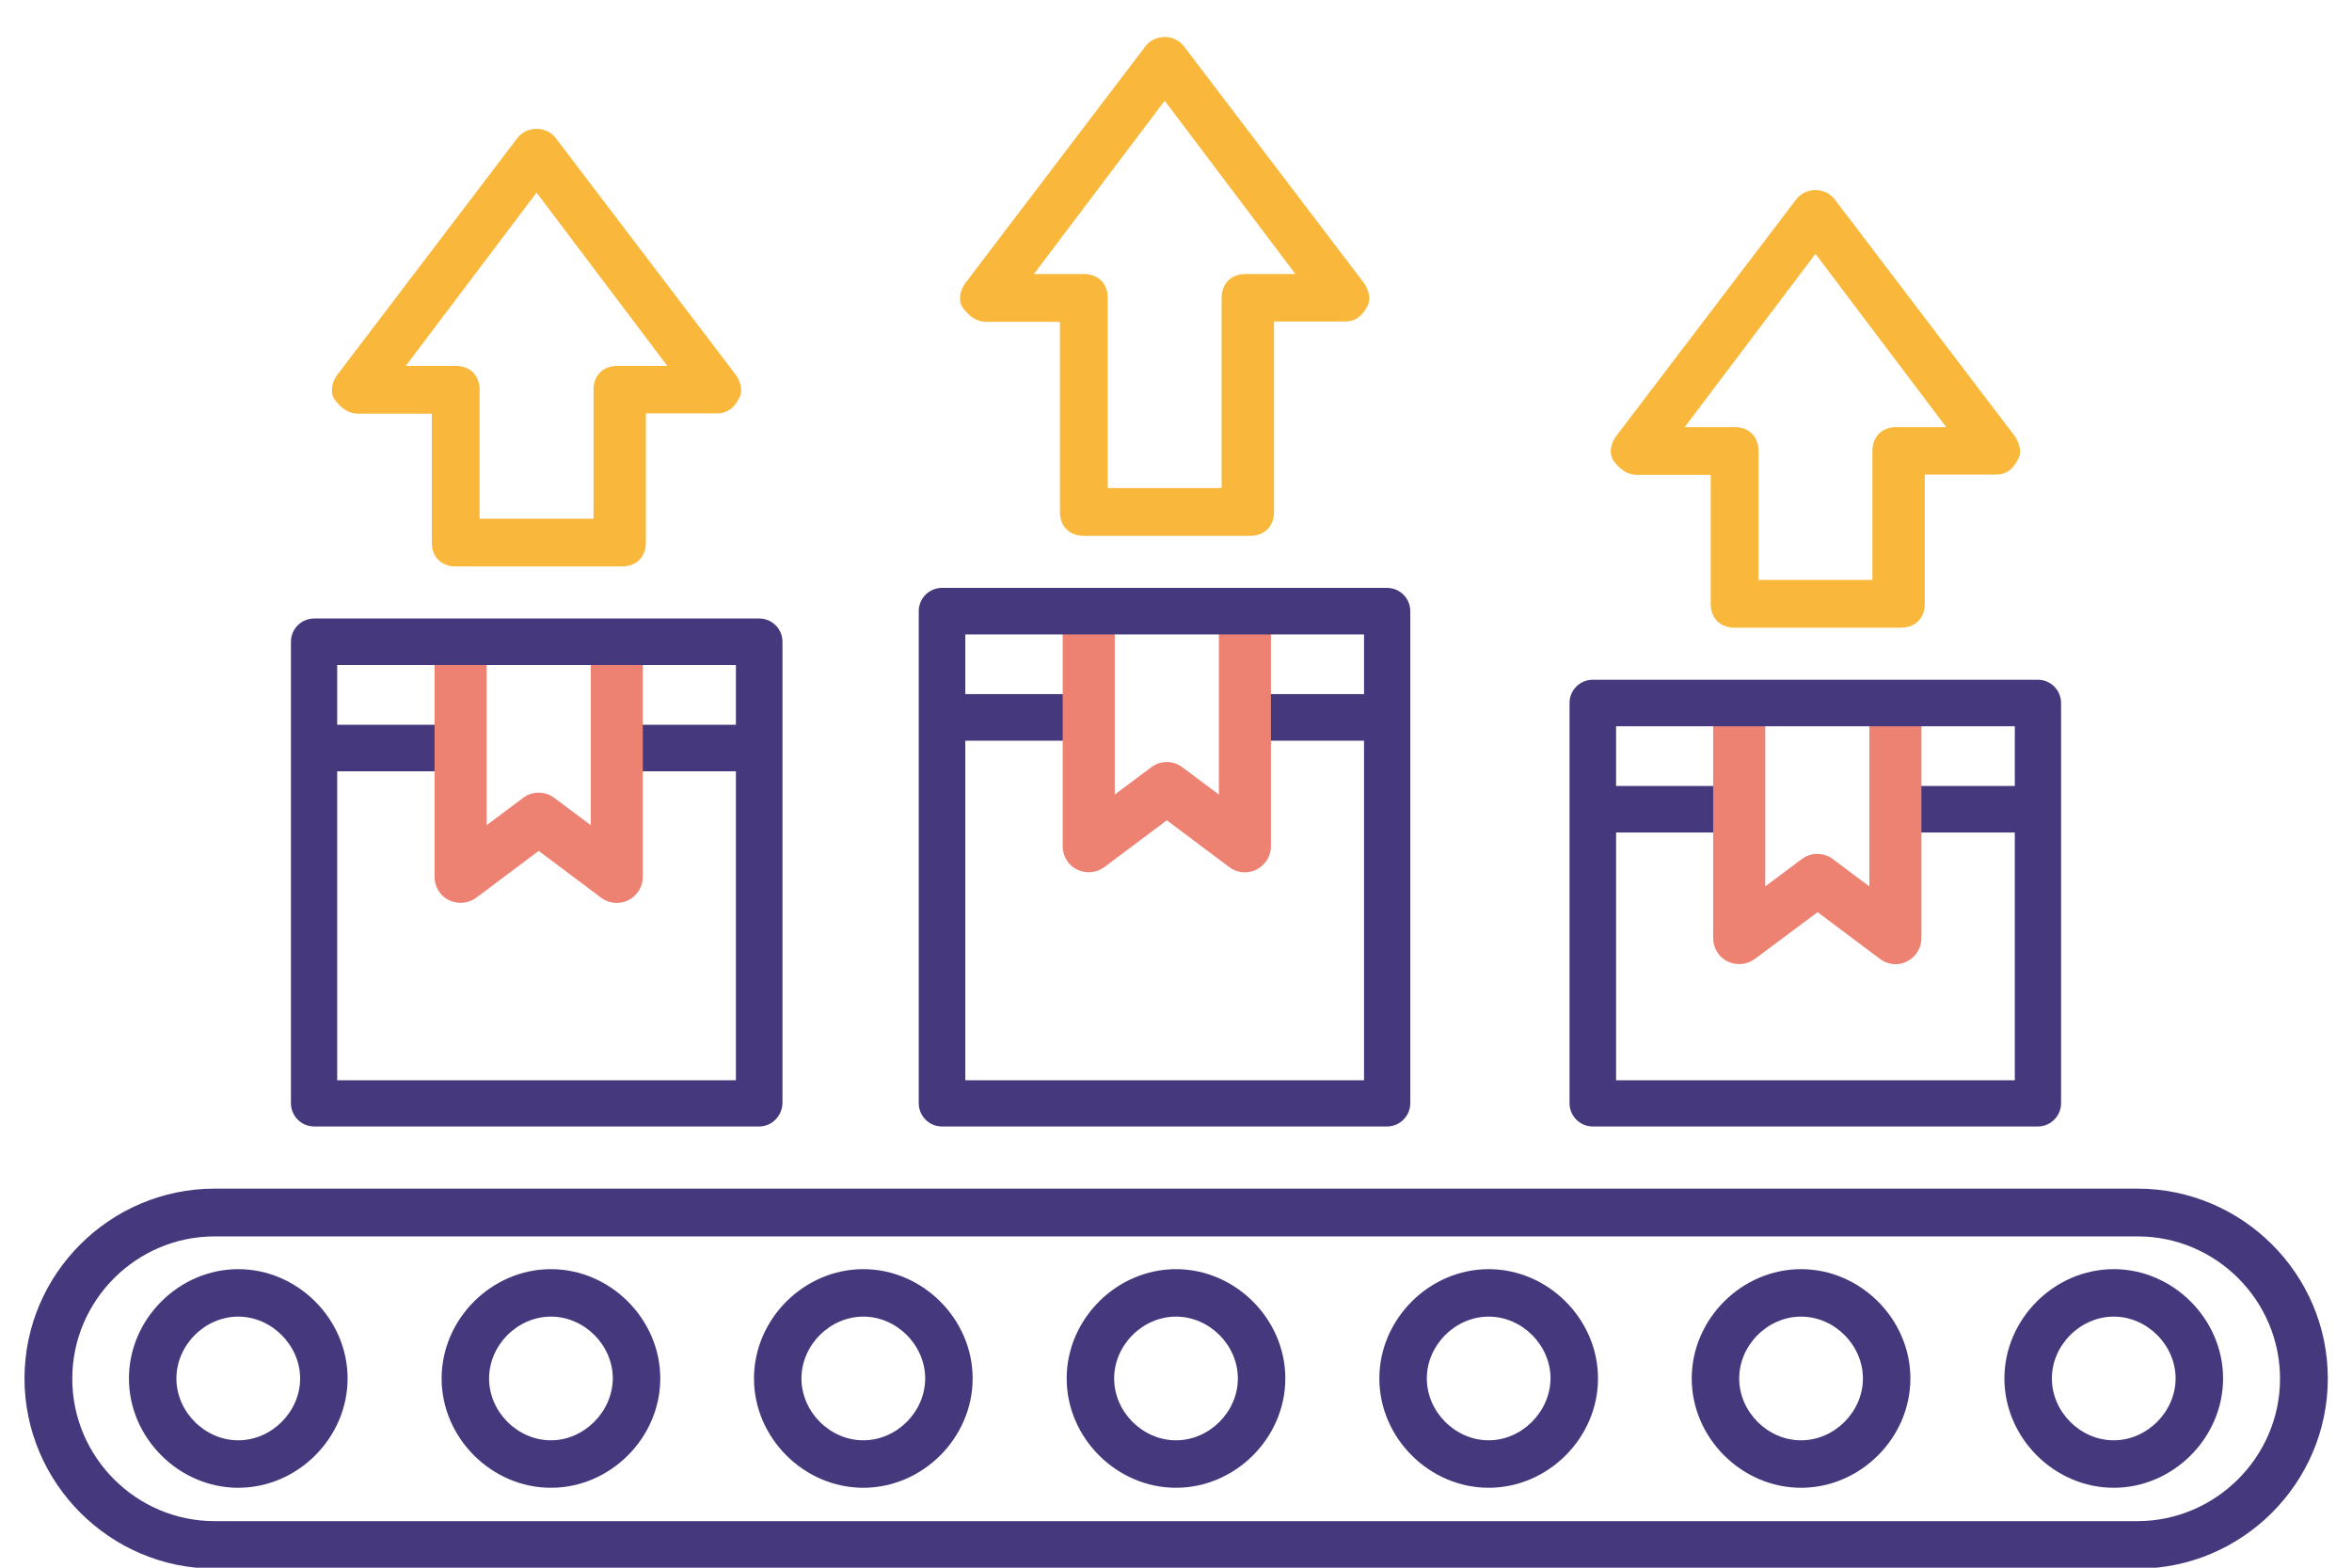
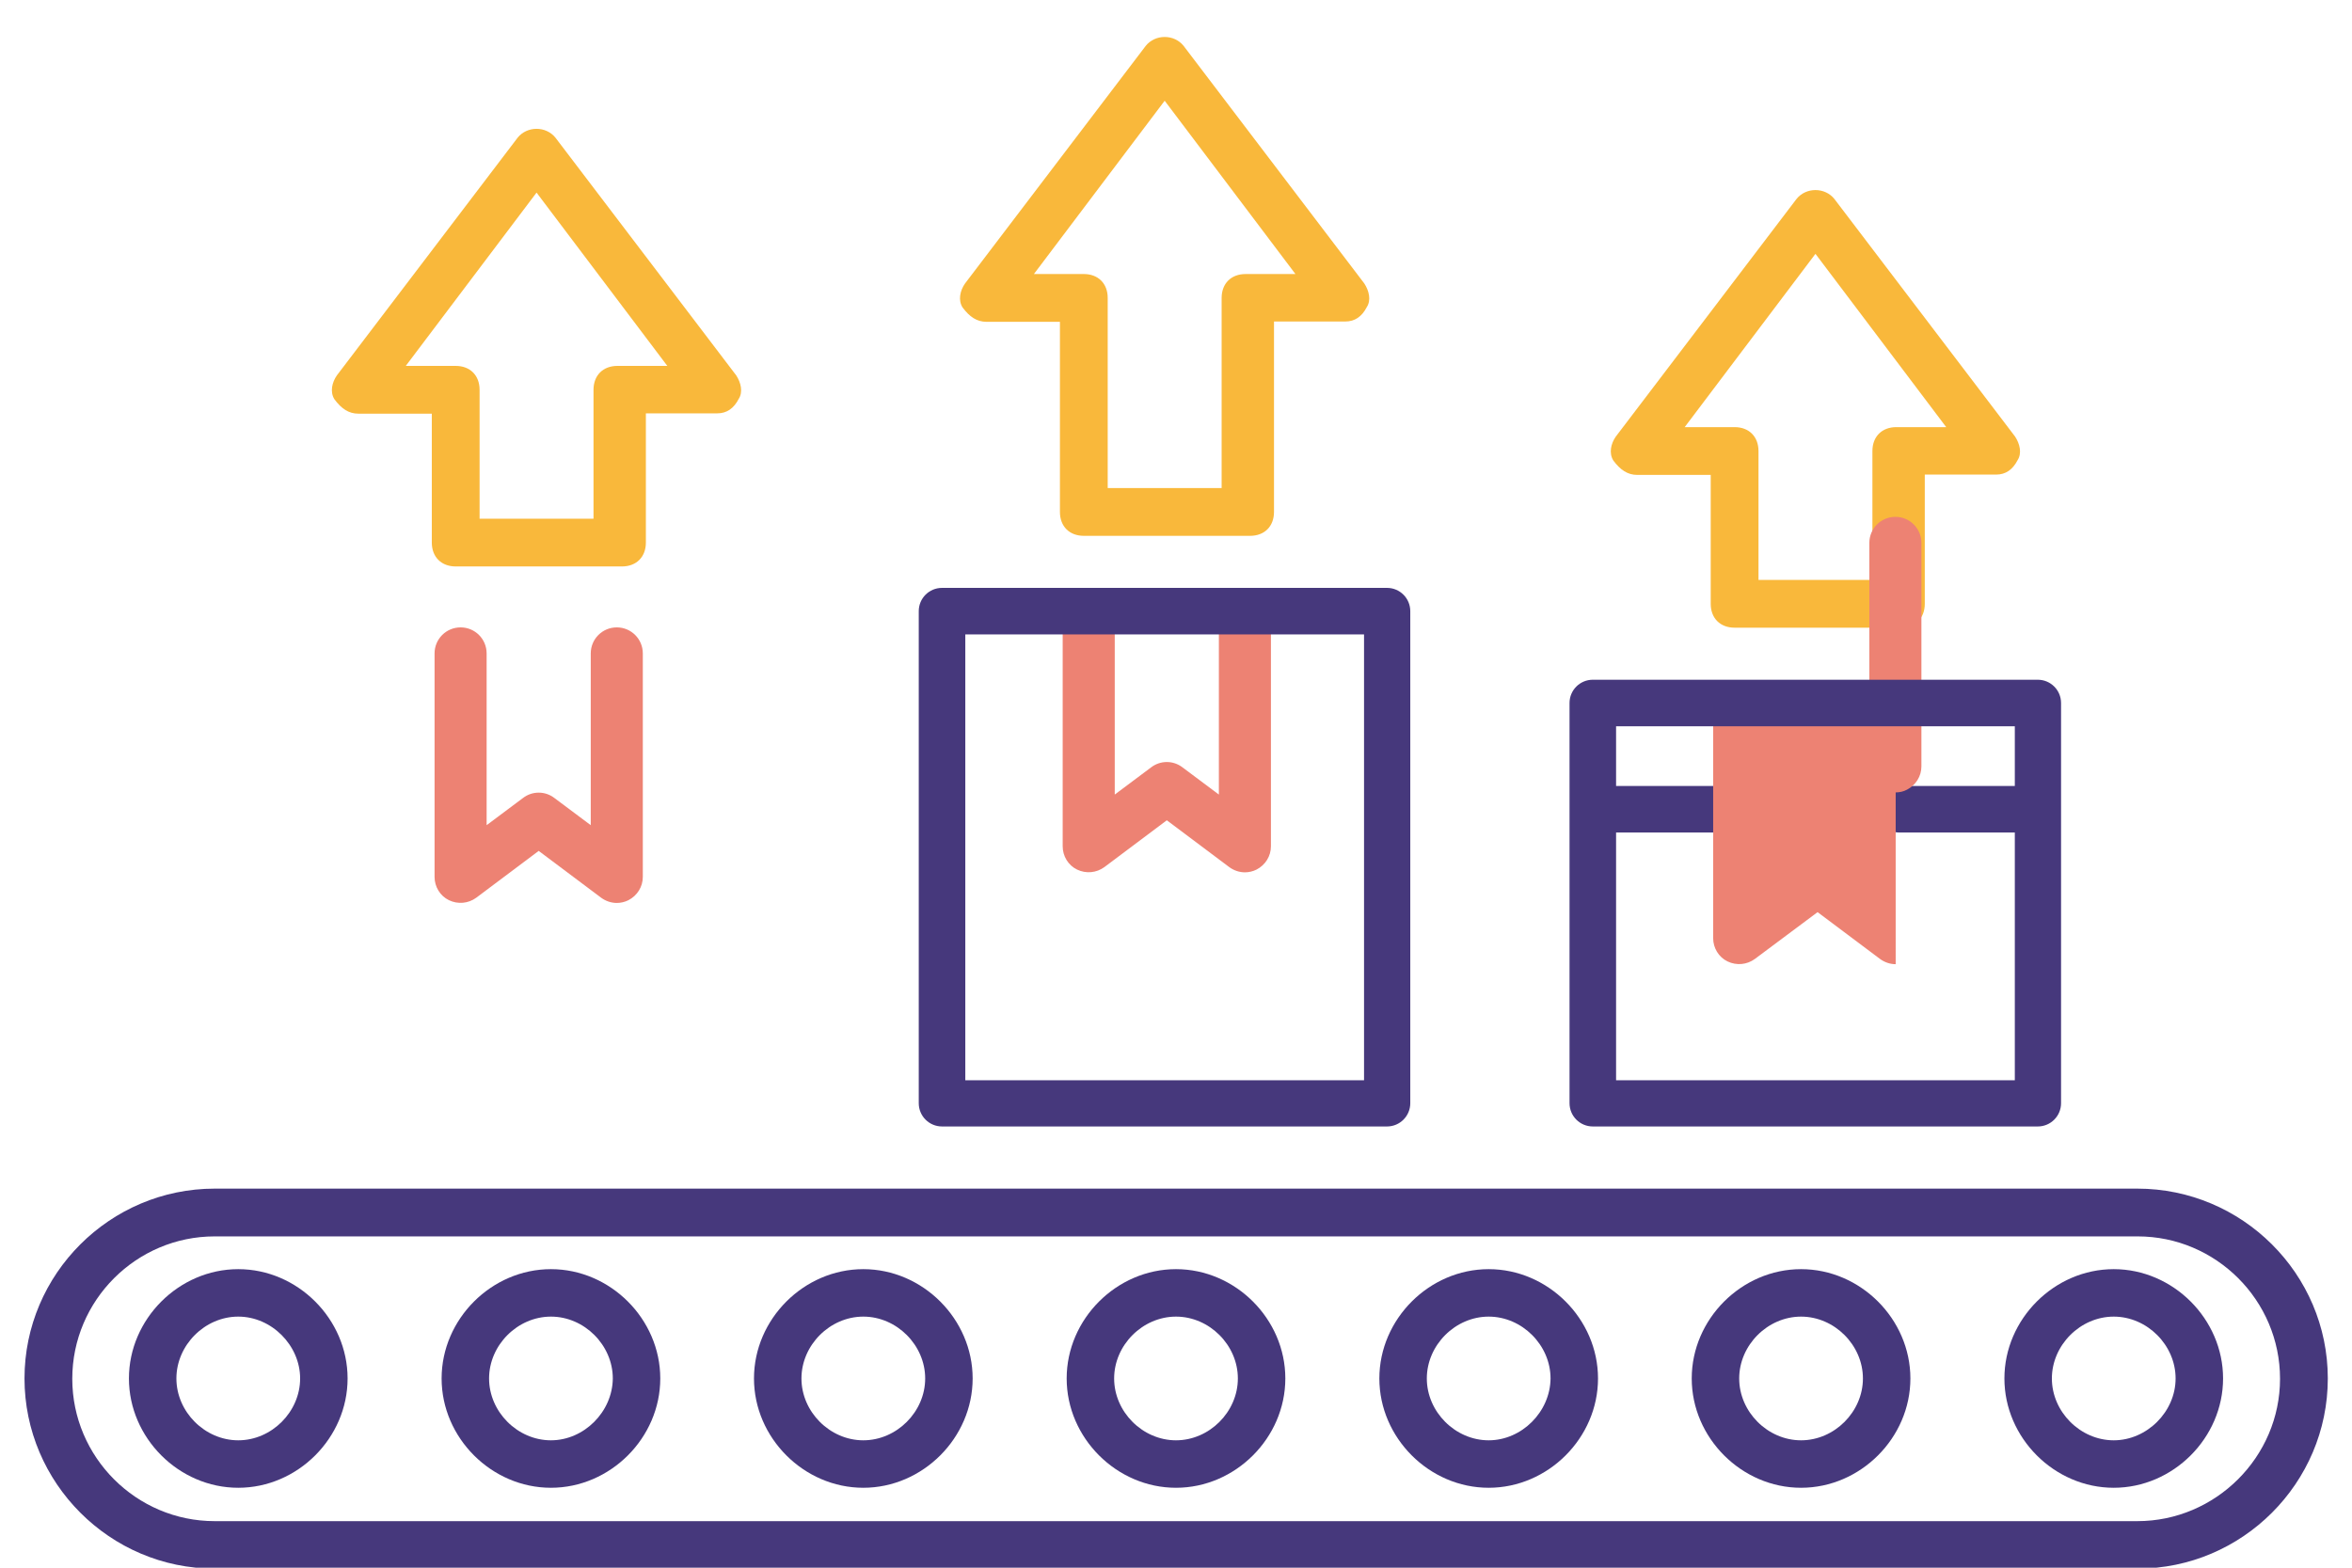
<svg xmlns="http://www.w3.org/2000/svg" version="1.1" id="Capa_1" x="0" y="0" viewBox="0 0 768 512" xml:space="preserve">
  <style>.st0{fill:#46387c}.st1{fill:#f9b83b}.st2{fill:#ed8273}</style>
  <path class="st0" d="M697.9 388.2H70.1c-34.2 0-62.1 27.9-62.1 62s27.9 62.1 62.1 62.1H698c34.1 0 62.1-27.9 62.1-62.1s-28-62-62.2-62zm0 108.6H70.1c-25.6 0-46.5-20.9-46.5-46.5s20.9-46.5 46.5-46.5H698c25.6 0 46.5 20.9 46.5 46.5 0 25.5-21 46.5-46.6 46.5z" />
  <path class="st0" d="M77.8 414.5c-19.4 0-35.7 16.3-35.7 35.7 0 19.4 16.3 35.7 35.7 35.7s35.7-16.3 35.7-35.7c0-19.4-16.3-35.7-35.7-35.7zm0 55.9c-10.9 0-20.2-9.3-20.2-20.2S66.9 430 77.8 430 98 439.4 98 450.2c0 10.9-9.3 20.2-20.2 20.2zm204.1-55.9c-19.4 0-35.7 16.3-35.7 35.7 0 19.4 16.3 35.7 35.7 35.7 19.4 0 35.7-16.3 35.7-35.7s-16.3-35.7-35.7-35.7zm0 55.9c-10.9 0-20.2-9.3-20.2-20.2S271 430 281.9 430s20.2 9.3 20.2 20.2c0 10.9-9.3 20.2-20.2 20.2zm-102-55.9c-19.4 0-35.7 16.3-35.7 35.7 0 19.4 16.3 35.7 35.7 35.7s35.7-16.3 35.7-35.7-16.3-35.7-35.7-35.7zm0 55.9c-10.9 0-20.2-9.3-20.2-20.2S169 430 179.9 430c10.9 0 20.2 9.3 20.2 20.2-.1 10.9-9.4 20.2-20.2 20.2zM384 414.5c-19.4 0-35.7 16.3-35.7 35.7 0 19.4 16.3 35.7 35.7 35.7 19.4 0 35.7-16.3 35.7-35.7 0-19.4-16.3-35.7-35.7-35.7zm0 55.9c-10.9 0-20.2-9.3-20.2-20.2S373.1 430 384 430s20.2 9.3 20.2 20.2c0 10.9-9.3 20.2-20.2 20.2zm306.2-55.9c-19.4 0-35.7 16.3-35.7 35.7 0 19.4 16.3 35.7 35.7 35.7s35.7-16.3 35.7-35.7-16.3-35.7-35.7-35.7zm0 55.9c-10.9 0-20.2-9.3-20.2-20.2s9.3-20.2 20.2-20.2 20.2 9.3 20.2 20.2c0 10.9-9.4 20.2-20.2 20.2zm-204.1-55.9c-19.4 0-35.7 16.3-35.7 35.7 0 19.4 16.3 35.7 35.7 35.7s35.7-16.3 35.7-35.7-16.3-35.7-35.7-35.7zm0 55.9c-10.9 0-20.2-9.3-20.2-20.2s9.3-20.2 20.2-20.2 20.2 9.3 20.2 20.2c-.1 10.9-9.4 20.2-20.2 20.2zm102-55.9c-19.4 0-35.7 16.3-35.7 35.7 0 19.4 16.3 35.7 35.7 35.7 19.4 0 35.7-16.3 35.7-35.7s-16.3-35.7-35.7-35.7zm0 55.9c-10.9 0-20.2-9.3-20.2-20.2s9.3-20.2 20.2-20.2 20.2 9.3 20.2 20.2c0 10.9-9.3 20.2-20.2 20.2z" />
  <path class="st1" d="M240.4 122.6l-59-77.6c-3.1-3.9-9.3-3.9-12.4 0l-59 77.6c-1.6 2.3-2.3 5.4-.8 7.8 2.3 3.1 4.7 4.7 7.8 4.7h24v42.1c0 4.7 3.1 7.8 7.8 7.8h54.3c4.7 0 7.8-3.1 7.8-7.8V135h23.3c3.1 0 5.4-1.6 7-4.7 1.5-2.3.7-5.4-.8-7.7zm-38.8-3.1c-4.7 0-7.8 3.1-7.8 7.8v42.1h-37.2v-42.1c0-4.7-3.1-7.8-7.8-7.8h-16.3l42.7-56.6 42.7 56.6h-16.3z" />
-   <path class="st0" d="M148.3 251.9H105c-4.2 0-7.6-3.4-7.6-7.6s3.4-7.6 7.6-7.6h43.3c4.2 0 7.6 3.4 7.6 7.6s-3.4 7.6-7.6 7.6zm96.1 0h-41.8c-4.2 0-7.6-3.4-7.6-7.6s3.4-7.6 7.6-7.6h41.8c4.2 0 7.6 3.4 7.6 7.6s-3.4 7.6-7.6 7.6z" />
  <path class="st2" d="M201.4 294.9c-1.8 0-3.6-.6-5.1-1.7l-20.4-15.3-20.4 15.3c-2.6 1.9-6 2.2-8.9.8-2.9-1.4-4.7-4.4-4.7-7.6v-73c0-4.7 3.8-8.5 8.5-8.5s8.5 3.8 8.5 8.5v56.1l11.9-8.9c3-2.3 7.2-2.3 10.2 0l11.9 8.9v-56.1c0-4.7 3.8-8.5 8.5-8.5s8.5 3.8 8.5 8.5v73c0 3.2-1.8 6.1-4.7 7.6-1.2.6-2.5.9-3.8.9z" />
-   <path class="st0" d="M247.9 367.9H102.6c-4.2 0-7.6-3.4-7.6-7.6V209.6c0-4.2 3.4-7.6 7.6-7.6h145.3c4.2 0 7.6 3.4 7.6 7.6v150.7c-.1 4.2-3.5 7.6-7.6 7.6zm-137.8-15.1h130.2V217.2H110.1v135.6z" />
  <path class="st1" d="M658 142.6L599 65c-3.1-3.9-9.3-3.9-12.4 0l-59 77.6c-1.6 2.3-2.3 5.4-.8 7.8 2.3 3.1 4.7 4.7 7.8 4.7h24v42.1c0 4.7 3.1 7.8 7.8 7.8h54.3c4.7 0 7.8-3.1 7.8-7.8V155h23.3c3.1 0 5.4-1.6 7-4.7 1.5-2.3.7-5.4-.8-7.7zm-38.8-3.1c-4.7 0-7.8 3.1-7.8 7.8v42.1h-37.2v-42.1c0-4.7-3.1-7.8-7.8-7.8h-16.3l42.7-56.6 42.7 56.6h-16.3z" />
  <path class="st0" d="M565.9 271.9h-43.3c-4.2 0-7.6-3.4-7.6-7.6s3.4-7.6 7.6-7.6h43.3c4.2 0 7.6 3.4 7.6 7.6s-3.4 7.6-7.6 7.6zm96.1 0h-41.8c-4.2 0-7.6-3.4-7.6-7.6s3.4-7.6 7.6-7.6H662c4.2 0 7.6 3.4 7.6 7.6s-3.5 7.6-7.6 7.6z" />
-   <path class="st2" d="M619 314.9c-1.8 0-3.6-.6-5.1-1.7l-20.4-15.3-20.5 15.3c-2.6 1.9-6 2.2-8.9.8-2.9-1.4-4.7-4.4-4.7-7.6v-73c0-4.7 3.8-8.5 8.5-8.5s8.5 3.8 8.5 8.5v56.1l11.9-8.9c3-2.3 7.2-2.3 10.2 0l11.9 8.9v-56.1c0-4.7 3.8-8.5 8.5-8.5s8.5 3.8 8.5 8.5v73c0 3.2-1.8 6.1-4.7 7.6-1.1.6-2.4.9-3.7.9z" />
+   <path class="st2" d="M619 314.9c-1.8 0-3.6-.6-5.1-1.7l-20.4-15.3-20.5 15.3c-2.6 1.9-6 2.2-8.9.8-2.9-1.4-4.7-4.4-4.7-7.6v-73c0-4.7 3.8-8.5 8.5-8.5s8.5 3.8 8.5 8.5l11.9-8.9c3-2.3 7.2-2.3 10.2 0l11.9 8.9v-56.1c0-4.7 3.8-8.5 8.5-8.5s8.5 3.8 8.5 8.5v73c0 3.2-1.8 6.1-4.7 7.6-1.1.6-2.4.9-3.7.9z" />
  <path class="st0" d="M665.4 367.9H520.1c-4.2 0-7.6-3.4-7.6-7.6V229.6c0-4.2 3.4-7.6 7.6-7.6h145.3c4.2 0 7.6 3.4 7.6 7.6v130.7c0 4.2-3.4 7.6-7.6 7.6zm-137.7-15.1h130.2V237.2H527.7v115.6z" />
  <path class="st1" d="M445.5 92.6l-59-77.6c-3.1-3.9-9.3-3.9-12.4 0l-59 77.6c-1.6 2.3-2.3 5.4-.8 7.8 2.3 3.1 4.7 4.7 7.8 4.7h24v62.1c0 4.7 3.1 7.8 7.8 7.8h54.3c4.7 0 7.8-3.1 7.8-7.8V105h23.3c3.1 0 5.4-1.6 7-4.7 1.5-2.3.7-5.4-.8-7.7zm-38.8-3.1c-4.7 0-7.8 3.1-7.8 7.8v62.1h-37.2V97.3c0-4.7-3.1-7.8-7.8-7.8h-16.3l42.7-56.6L423 89.5h-16.3z" />
-   <path class="st0" d="M353.4 241.9h-43.3c-4.2 0-7.6-3.4-7.6-7.6s3.4-7.6 7.6-7.6h43.3c4.2 0 7.6 3.4 7.6 7.6s-3.4 7.6-7.6 7.6zm96.1 0h-41.8c-4.2 0-7.6-3.4-7.6-7.6s3.4-7.6 7.6-7.6h41.8c4.2 0 7.6 3.4 7.6 7.6s-3.5 7.6-7.6 7.6z" />
  <path class="st2" d="M406.5 284.9c-1.8 0-3.6-.6-5.1-1.7L381 267.9l-20.4 15.3c-2.6 1.9-6 2.2-8.9.8-2.9-1.4-4.7-4.4-4.7-7.6v-73c0-4.7 3.8-8.5 8.5-8.5s8.5 3.8 8.5 8.5v56.1l11.9-8.9c3-2.3 7.2-2.3 10.2 0l11.9 8.9v-56.1c0-4.7 3.8-8.5 8.5-8.5s8.5 3.8 8.5 8.5v73c0 3.2-1.8 6.1-4.7 7.6-1.2.6-2.5.9-3.8.9z" />
  <path class="st0" d="M452.9 367.9H307.6c-4.2 0-7.6-3.4-7.6-7.6V199.6c0-4.2 3.4-7.6 7.6-7.6h145.3c4.2 0 7.6 3.4 7.6 7.6v160.7c0 4.2-3.4 7.6-7.6 7.6zm-137.7-15.1h130.2V207.2H315.2v145.6z" />
</svg>